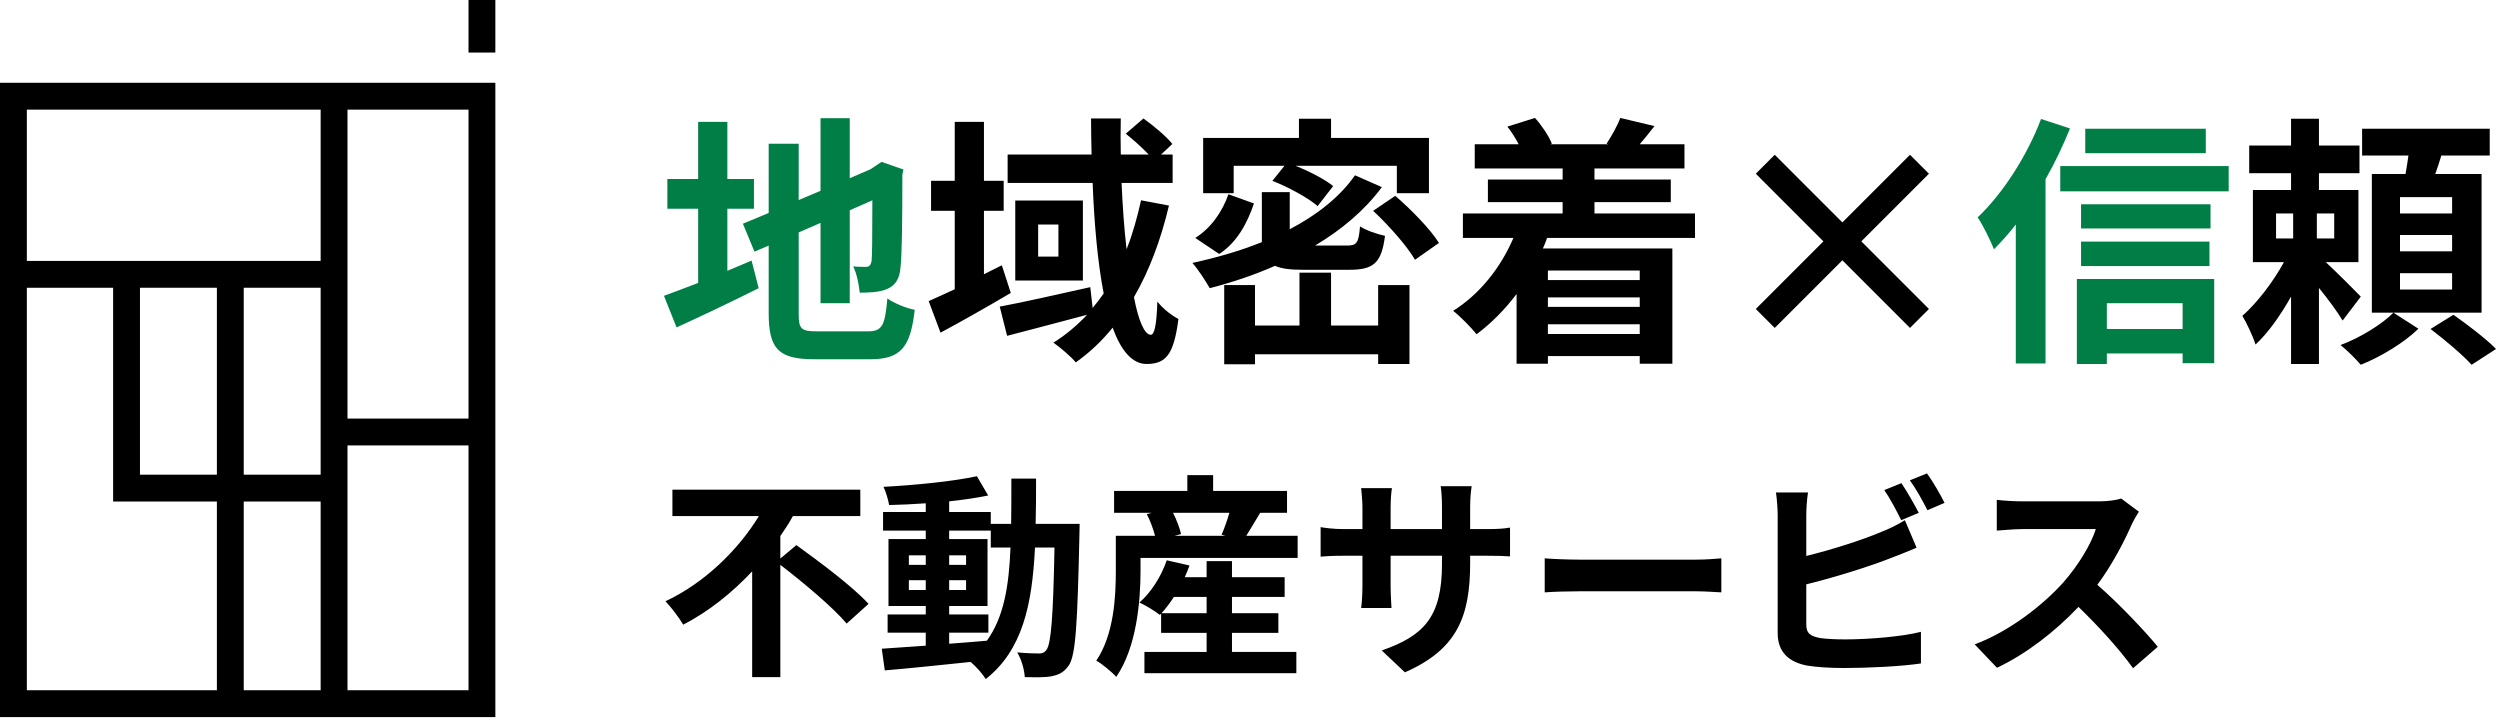
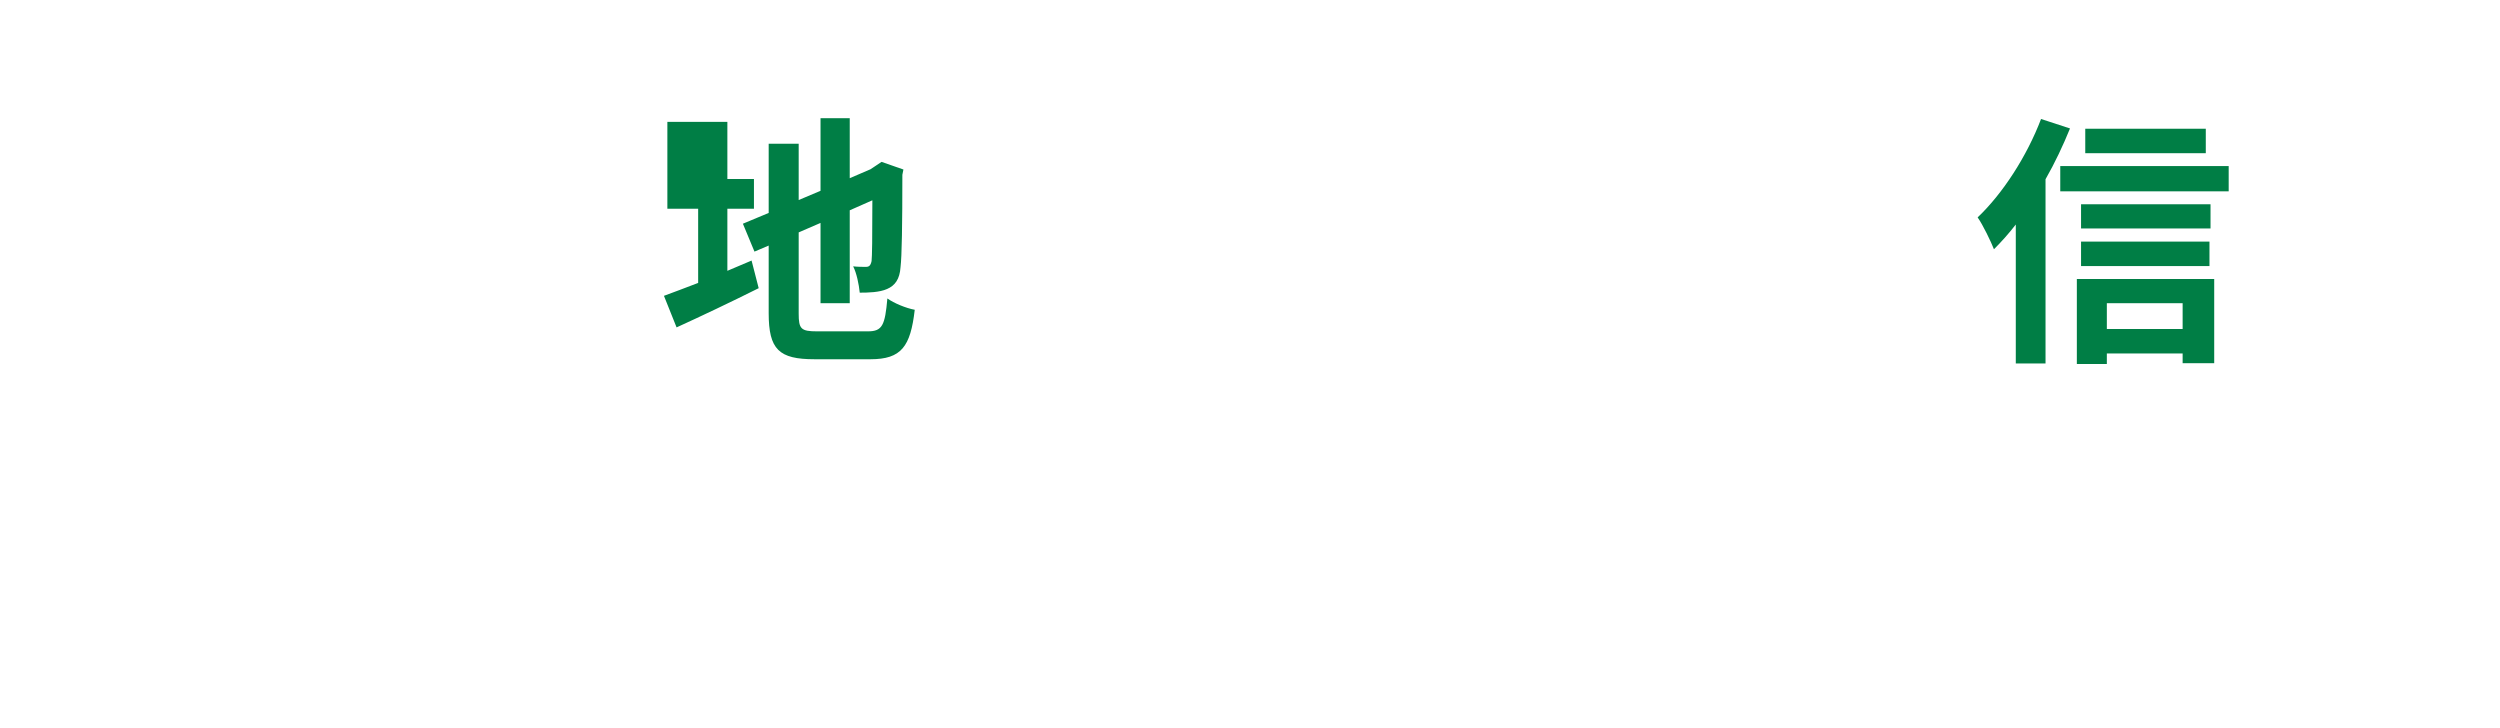
<svg xmlns="http://www.w3.org/2000/svg" width="323" height="94" viewBox="0 0 323 94" fill="none">
-   <path d="M100.82 72.166L102.892 70.43C105.888 72.587 110.2 75.806 112.216 78.019L109.388 80.567C107.652 78.495 103.844 75.302 100.82 72.978V87.483H97.18V73.819C94.632 76.534 91.636 78.971 88.276 80.707C87.744 79.811 86.708 78.439 85.98 77.683C91.076 75.302 95.444 70.963 98.048 66.678H86.876V63.263H111.152V66.678H102.444C101.968 67.546 101.408 68.415 100.82 69.254V72.166ZM122.632 81.743V83.171C124.228 83.058 125.88 82.918 127.504 82.778C129.688 79.754 130.36 75.751 130.556 70.739H128.008V68.555H122.632V69.647H127.588V78.299H122.632V79.391H127.7V81.743H122.632ZM117.424 76.227H119.608V74.966H117.424V76.227ZM124.816 74.966H122.632V76.227H124.816V74.966ZM122.632 72.978H124.816V71.746H122.632V72.978ZM117.424 71.746V72.978H119.608V71.746H117.424ZM133.804 67.686H139.488C139.488 67.686 139.46 68.778 139.46 69.171C139.208 80.623 138.984 84.683 138.088 85.971C137.444 86.894 136.8 87.174 135.876 87.371C135.036 87.538 133.748 87.51 132.404 87.483C132.348 86.558 131.984 85.215 131.424 84.29C132.656 84.403 133.72 84.43 134.252 84.43C134.672 84.43 134.952 84.319 135.204 83.954C135.792 83.198 136.072 79.782 136.24 70.739H133.72C133.356 78.243 132.068 84.01 127.364 87.734C126.944 87.062 126.132 86.138 125.404 85.522C121.372 85.942 117.34 86.362 114.316 86.615L113.924 83.814C115.492 83.703 117.452 83.562 119.608 83.422V81.743H114.68V79.391H119.608V78.299H114.792V69.647H119.608V68.555H114.092V66.147H119.608V65.026C117.984 65.138 116.388 65.222 114.876 65.251C114.764 64.579 114.456 63.542 114.148 62.898C118.292 62.675 123.136 62.199 126.216 61.526L127.672 64.019C126.188 64.326 124.452 64.579 122.632 64.775V66.147H128.008V67.686H130.64C130.668 65.838 130.668 63.907 130.668 61.834H133.86C133.86 63.879 133.86 65.838 133.804 67.686ZM150.072 79.222H155.896V77.123H151.668C151.164 77.906 150.604 78.635 150.072 79.222ZM159.172 81.77V84.234H167.488V86.978H147.86V84.234H155.896V81.77H150.016V79.278L149.848 79.447C149.232 78.942 147.972 78.186 147.216 77.85C148.756 76.507 150.044 74.434 150.744 72.391L153.684 73.062C153.516 73.567 153.292 74.07 153.068 74.575H155.896V72.502H159.172V74.575H165.976V77.123H159.172V79.222H165.164V81.77H159.172ZM158.836 66.258H151.556C152.032 67.183 152.424 68.246 152.592 69.002L151.752 69.227H158.332L157.828 69.087C158.192 68.275 158.556 67.21 158.836 66.258ZM161.02 69.227H167.656V72.082H147.356V73.763C147.356 77.683 146.852 83.618 144.22 87.454C143.716 86.867 142.316 85.719 141.644 85.355C143.94 81.939 144.164 77.067 144.164 73.734V69.227H149.232C149.008 68.359 148.616 67.294 148.168 66.427L148.784 66.258H143.94V63.431H153.404V61.386H156.736V63.431H166.284V66.258H162.812C162.168 67.323 161.552 68.386 161.02 69.227ZM189.944 72.727C189.944 79.671 188.264 83.898 181.516 86.867L178.52 84.038C183.924 82.162 186.304 79.754 186.304 72.867V71.802H179.668V75.611C179.668 76.843 179.752 77.99 179.78 78.55H175.86C175.944 77.99 176.028 76.871 176.028 75.611V71.802H173.648C172.248 71.802 171.24 71.859 170.624 71.915V68.106C171.1 68.191 172.248 68.359 173.648 68.359H176.028V65.587C176.028 64.775 175.944 63.907 175.86 63.066H179.836C179.752 63.599 179.668 64.495 179.668 65.587V68.359H186.304V65.418C186.304 64.299 186.22 63.374 186.136 62.815H190.14C190.056 63.374 189.944 64.299 189.944 65.418V68.359H192.016C193.5 68.359 194.34 68.302 195.096 68.162V71.886C194.48 71.831 193.5 71.802 192.016 71.802H189.944V72.727ZM199.576 72.138C200.584 72.222 202.628 72.306 204.084 72.306H219.12C220.436 72.306 221.668 72.195 222.396 72.138V76.534C221.724 76.507 220.296 76.394 219.12 76.394H204.084C202.488 76.394 200.612 76.451 199.576 76.534V72.138ZM245.664 62.422C246.364 63.459 247.372 65.222 247.904 66.258L245.636 67.21C245.076 66.062 244.208 64.41 243.452 63.319L245.664 62.422ZM248.968 61.163C249.724 62.199 250.76 63.99 251.236 64.971L249.024 65.922C248.436 64.746 247.54 63.123 246.756 62.059L248.968 61.163ZM233.596 63.627C233.456 64.466 233.372 65.754 233.372 66.538V71.831C236.676 71.019 240.568 69.787 243.06 68.722C244.068 68.331 245.02 67.882 246.112 67.21L247.624 70.766C246.532 71.215 245.272 71.746 244.348 72.082C241.52 73.203 237.012 74.603 233.372 75.499V80.678C233.372 81.882 233.932 82.191 235.192 82.442C236.032 82.555 237.18 82.611 238.44 82.611C241.352 82.611 245.888 82.246 248.184 81.63V85.719C245.552 86.111 241.296 86.306 238.216 86.306C236.396 86.306 234.716 86.195 233.512 85.999C231.076 85.55 229.676 84.207 229.676 81.799V66.538C229.676 65.922 229.592 64.466 229.452 63.627H233.596ZM276.352 66.118C276.128 66.427 275.624 67.294 275.372 67.855C274.42 70.038 272.852 73.034 270.976 75.555C273.748 77.963 277.136 81.546 278.788 83.562L275.596 86.335C273.776 83.814 271.172 80.959 268.54 78.41C265.572 81.546 261.848 84.459 258.012 86.278L255.128 83.254C259.636 81.575 263.976 78.159 266.608 75.219C268.456 73.118 270.164 70.347 270.78 68.359H261.288C260.112 68.359 258.572 68.526 257.984 68.555V64.579C258.74 64.691 260.448 64.775 261.288 64.775H271.172C272.376 64.775 273.496 64.606 274.056 64.41L276.352 66.118Z" fill="black" />
-   <path d="M93.976 26.966V34.99C95.03 34.548 96.084 34.106 97.104 33.664L98.022 37.234C94.418 39.036 90.542 40.873 87.414 42.3L85.782 38.221C87.006 37.779 88.502 37.2 90.202 36.554V26.966H86.224V23.125H90.202V15.746H93.976V23.125H97.41V26.966H93.976ZM105.57 42.81H112.132C114.002 42.81 114.342 42.029 114.648 38.56C115.498 39.172 117.062 39.819 118.184 40.023C117.64 44.782 116.45 46.414 112.472 46.414H105.23C100.64 46.414 99.314 45.157 99.314 40.465V31.727L97.478 32.508L95.982 28.904L99.314 27.511V18.569H103.19V25.845L106.012 24.654V15.271H109.786V23.023L112.472 21.866L113.186 21.39L113.9 20.915L116.722 21.901L116.586 22.581C116.586 29.041 116.518 33.12 116.348 34.514C116.246 36.078 115.634 36.895 114.614 37.337C113.628 37.779 112.166 37.812 111.078 37.812C110.976 36.758 110.67 35.263 110.228 34.413C110.806 34.48 111.554 34.48 111.86 34.48C112.268 34.48 112.472 34.344 112.608 33.733C112.676 33.188 112.71 30.706 112.71 25.878L109.786 27.171V39.172H106.012V28.802L103.19 30.026V40.532C103.19 42.505 103.496 42.81 105.57 42.81ZM284.988 16.631V19.793H269.416V16.631H284.988ZM263.704 15.373L267.444 16.596C266.56 18.773 265.506 21.017 264.282 23.159V46.959H260.44V29.006C259.522 30.197 258.57 31.25 257.618 32.203C257.244 31.25 256.19 29.041 255.51 28.088C258.74 25.029 261.868 20.201 263.704 15.373ZM281.996 39.172H272.204V42.505H281.996V39.172ZM268.328 47.026V36.044H286.076V46.925H281.996V45.666H272.204V47.026H268.328ZM268.872 34.379V31.216H285.464V34.379H268.872ZM285.6 26.389V29.517H268.872V26.389H285.6ZM266.186 21.459H287.946V24.723H266.186V21.459Z" fill="#007E45" />
-   <path d="M129.438 34.276L130.594 37.846C127.602 39.614 124.304 41.484 121.516 42.98L119.986 38.901C120.938 38.492 122.094 37.949 123.352 37.37V27.238H120.292V23.363H123.352V15.746H127.126V23.363H129.676V27.238H127.126V35.432L129.438 34.276ZM147.424 25.878L151.028 26.558C149.974 31.012 148.478 34.99 146.506 38.391C147.084 41.416 147.866 43.252 148.682 43.252C149.158 43.252 149.43 41.995 149.532 38.968C150.28 39.92 151.402 40.77 152.252 41.212C151.674 45.734 150.688 47.026 148.138 47.026C146.234 47.026 144.806 45.224 143.752 42.334C142.358 44.069 140.76 45.565 138.992 46.822C138.448 46.142 136.952 44.85 136.102 44.273C137.734 43.252 139.162 42.029 140.454 40.669C136.85 41.62 133.042 42.641 130.118 43.389L129.166 39.614C132.124 39.071 136.578 38.05 140.862 37.099L141.168 39.785C141.678 39.172 142.154 38.56 142.596 37.914C141.814 33.868 141.372 28.904 141.168 23.634H130.186V19.962H141.032C140.998 18.398 140.964 16.869 140.964 15.305H144.806C144.772 16.869 144.772 18.398 144.806 19.962H148.41C147.56 19.078 146.438 18.058 145.452 17.276L147.73 15.305C149.056 16.256 150.688 17.616 151.47 18.602L150.008 19.962H151.504V23.634H144.908C145.044 26.729 145.248 29.619 145.554 32.203C146.336 30.23 146.914 28.157 147.424 25.878ZM136.748 33.154V29.006H134.13V33.154H136.748ZM131.172 25.913H139.91V36.248H131.172V25.913ZM159.392 21.424V24.96H155.448V17.82H167.824V15.338H171.972V17.82H184.62V24.96H180.472V21.424H167.382C169.184 22.139 171.156 23.159 172.244 24.043L170.238 26.627C168.98 25.538 166.464 24.178 164.39 23.363L165.954 21.424H159.392ZM158.712 25.096L162.01 26.287C161.16 28.802 159.834 31.319 157.522 32.815L154.428 30.741C156.502 29.448 157.964 27.273 158.712 25.096ZM174.352 34.855H168.334C166.702 34.855 165.546 34.718 164.73 34.344C162.044 35.535 159.188 36.486 156.298 37.234C155.822 36.385 154.768 34.752 154.054 33.971C157.182 33.291 160.242 32.407 163.03 31.285C163.03 31.081 163.03 30.877 163.03 30.639V24.825H166.634V29.619C170.136 27.782 173.094 25.471 175.066 22.648L178.534 24.178C176.324 27.171 173.332 29.686 169.898 31.727H174.012C175.304 31.727 175.542 31.387 175.712 29.244C176.46 29.755 177.956 30.265 178.942 30.468C178.5 33.971 177.48 34.855 174.352 34.855ZM178.058 42.062V36.827H182.104V47.026H178.058V45.769H162.146V47.06H158.168V36.827H162.146V42.062H167.892V35.228H171.972V42.062H178.058ZM177.412 27.238L180.268 25.3C182.274 27.035 184.79 29.584 185.912 31.387L182.818 33.562C181.798 31.794 179.418 29.108 177.412 27.238ZM211.854 34.956H199.988V36.181H211.854V34.956ZM199.988 43.151H211.854V41.892H199.988V43.151ZM211.854 39.648V38.425H199.988V39.648H211.854ZM218.994 30.741H199.886C199.716 31.216 199.546 31.659 199.342 32.1H216.07V46.992H211.854V46.007H199.988V46.992H195.942V37.983C194.412 40.023 192.644 41.791 190.774 43.184C190.128 42.368 188.632 40.839 187.748 40.158C191.114 38.05 193.868 34.651 195.534 30.741H189.006V27.578H201.892V26.116H192.236V23.192H201.892V21.765H190.536V18.637H196.214C195.806 17.855 195.296 17.038 194.752 16.358L198.322 15.236C199.206 16.223 200.124 17.582 200.498 18.569L200.328 18.637H207.808L207.57 18.569C208.216 17.582 208.998 16.189 209.338 15.236L213.758 16.291C213.078 17.174 212.432 17.956 211.854 18.637H217.634V21.765H206.006V23.192H215.866V26.116H206.006V27.578H218.994V30.741ZM246.772 42.368L238.034 33.63L229.296 42.368L226.848 39.92L235.586 31.183L226.848 22.445L229.296 19.997L238.034 28.735L246.772 19.997L249.22 22.445L240.482 31.183L249.22 39.92L246.772 42.368ZM294.066 27.578V30.808H296.276V27.578H294.066ZM301.58 30.808V27.578H299.336V30.808H301.58ZM305.014 38.322L302.668 41.416C302.022 40.328 300.798 38.663 299.608 37.2V47.026H296.004V38.322C294.644 40.736 293.046 43.014 291.414 44.511C291.074 43.422 290.292 41.791 289.714 40.804C291.618 39.139 293.692 36.419 295.086 33.868H291.074V24.552H296.004V22.377H290.598V18.806H296.004V15.338H299.608V18.806H304.844V22.377H299.608V24.552H304.708V33.868H300.492C302.022 35.297 304.368 37.642 305.014 38.322ZM309.23 40.397L312.46 42.471C310.658 44.239 307.598 46.108 305.014 47.129C304.368 46.38 303.246 45.258 302.396 44.578C304.912 43.66 307.802 41.858 309.23 40.397ZM316.812 27.578V25.471H310.08V27.578H316.812ZM316.812 32.474V30.366H310.08V32.474H316.812ZM316.812 37.404V35.297H310.08V37.404H316.812ZM320.62 22.479V40.397H306.442V22.479H310.794C310.93 21.697 311.066 20.881 311.168 20.099H305.184V16.631H321.674V20.099H315.418C315.18 20.915 314.908 21.73 314.636 22.479H320.62ZM314.024 42.505L316.982 40.669C318.784 41.926 321.232 43.797 322.49 45.089L319.328 47.129C318.206 45.87 315.826 43.864 314.024 42.505Z" fill="black" />
-   <path d="M0 92.648H64V10.695H0V92.648ZM3.468 37.179H14.615V64.797H28.022V89.18H3.468V37.179ZM41.428 89.18H31.49V64.797H41.428V89.18ZM41.428 61.329H31.49V37.177H41.428V61.329ZM28.022 61.329H18.083V37.177H28.022V61.329ZM44.897 89.18V57.549H60.532V89.18H44.897ZM60.532 54.079H44.897V14.164H60.532V54.081V54.079ZM41.428 14.164V33.711H3.468V14.164H41.428Z" fill="black" />
-   <path d="M63.999 0H60.531V6.79H63.999V0Z" fill="black" />
+   <path d="M93.976 26.966V34.99C95.03 34.548 96.084 34.106 97.104 33.664L98.022 37.234C94.418 39.036 90.542 40.873 87.414 42.3L85.782 38.221C87.006 37.779 88.502 37.2 90.202 36.554V26.966H86.224V23.125V15.746H93.976V23.125H97.41V26.966H93.976ZM105.57 42.81H112.132C114.002 42.81 114.342 42.029 114.648 38.56C115.498 39.172 117.062 39.819 118.184 40.023C117.64 44.782 116.45 46.414 112.472 46.414H105.23C100.64 46.414 99.314 45.157 99.314 40.465V31.727L97.478 32.508L95.982 28.904L99.314 27.511V18.569H103.19V25.845L106.012 24.654V15.271H109.786V23.023L112.472 21.866L113.186 21.39L113.9 20.915L116.722 21.901L116.586 22.581C116.586 29.041 116.518 33.12 116.348 34.514C116.246 36.078 115.634 36.895 114.614 37.337C113.628 37.779 112.166 37.812 111.078 37.812C110.976 36.758 110.67 35.263 110.228 34.413C110.806 34.48 111.554 34.48 111.86 34.48C112.268 34.48 112.472 34.344 112.608 33.733C112.676 33.188 112.71 30.706 112.71 25.878L109.786 27.171V39.172H106.012V28.802L103.19 30.026V40.532C103.19 42.505 103.496 42.81 105.57 42.81ZM284.988 16.631V19.793H269.416V16.631H284.988ZM263.704 15.373L267.444 16.596C266.56 18.773 265.506 21.017 264.282 23.159V46.959H260.44V29.006C259.522 30.197 258.57 31.25 257.618 32.203C257.244 31.25 256.19 29.041 255.51 28.088C258.74 25.029 261.868 20.201 263.704 15.373ZM281.996 39.172H272.204V42.505H281.996V39.172ZM268.328 47.026V36.044H286.076V46.925H281.996V45.666H272.204V47.026H268.328ZM268.872 34.379V31.216H285.464V34.379H268.872ZM285.6 26.389V29.517H268.872V26.389H285.6ZM266.186 21.459H287.946V24.723H266.186V21.459Z" fill="#007E45" />
</svg>